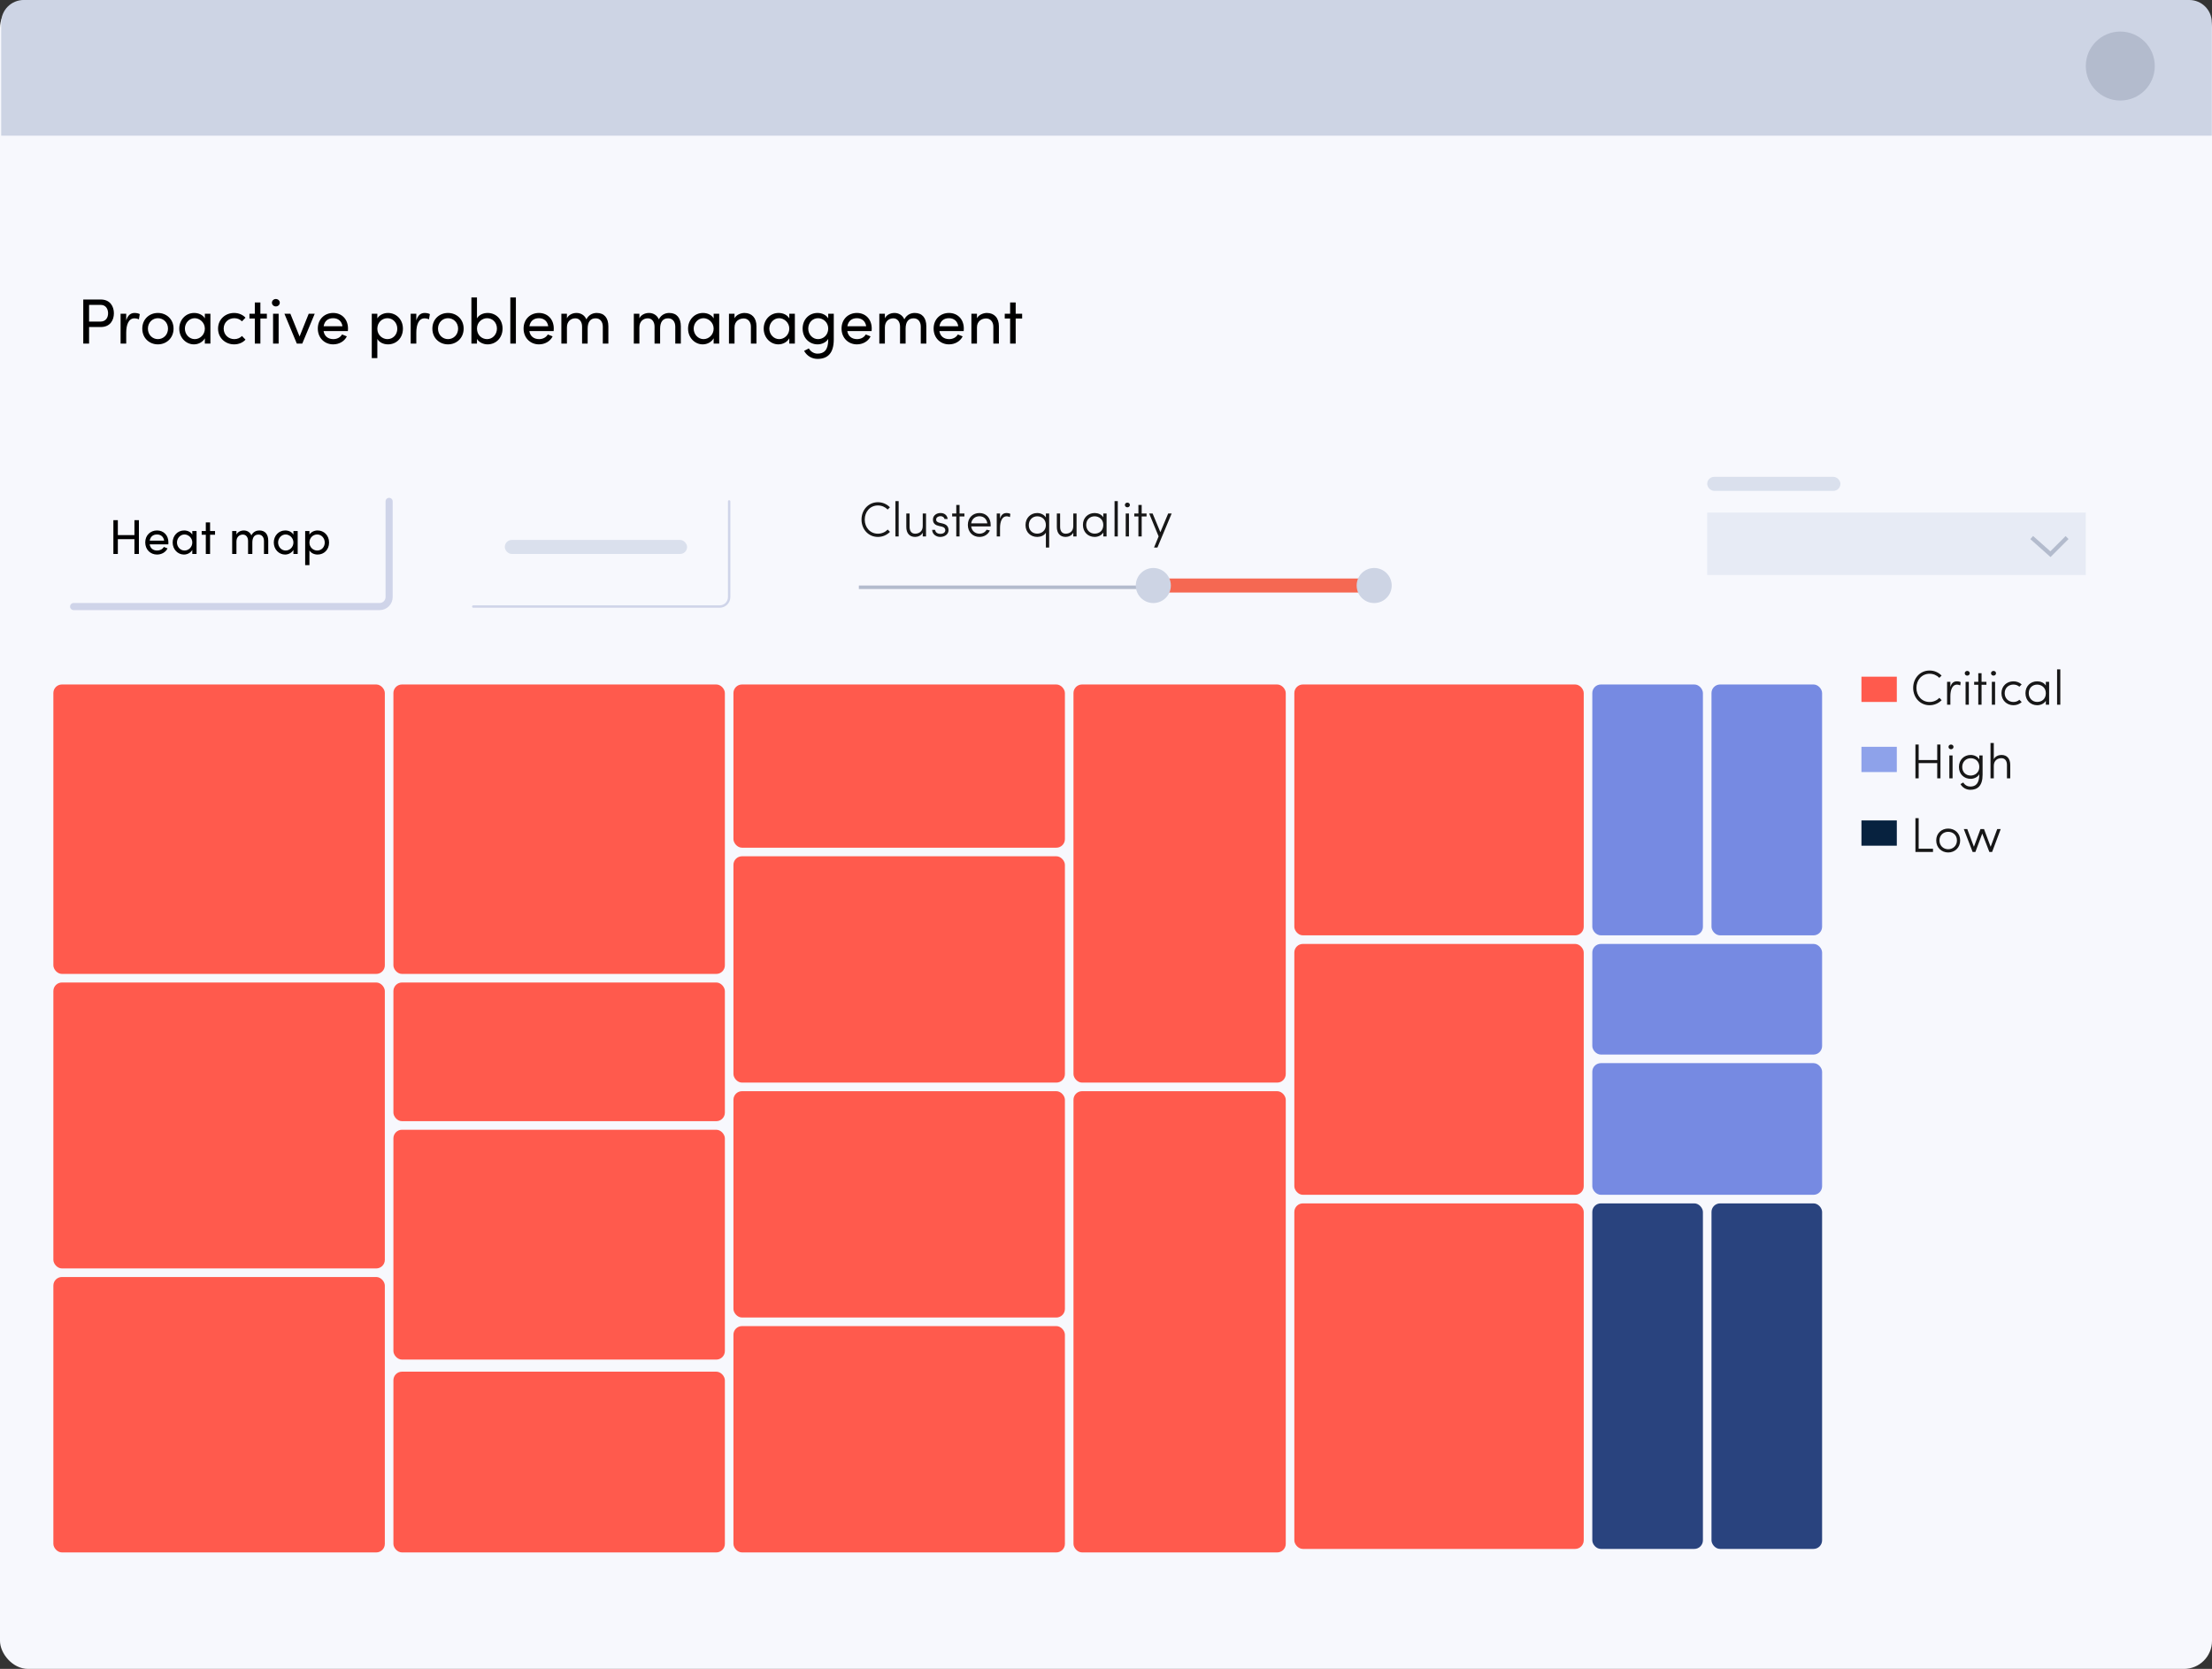
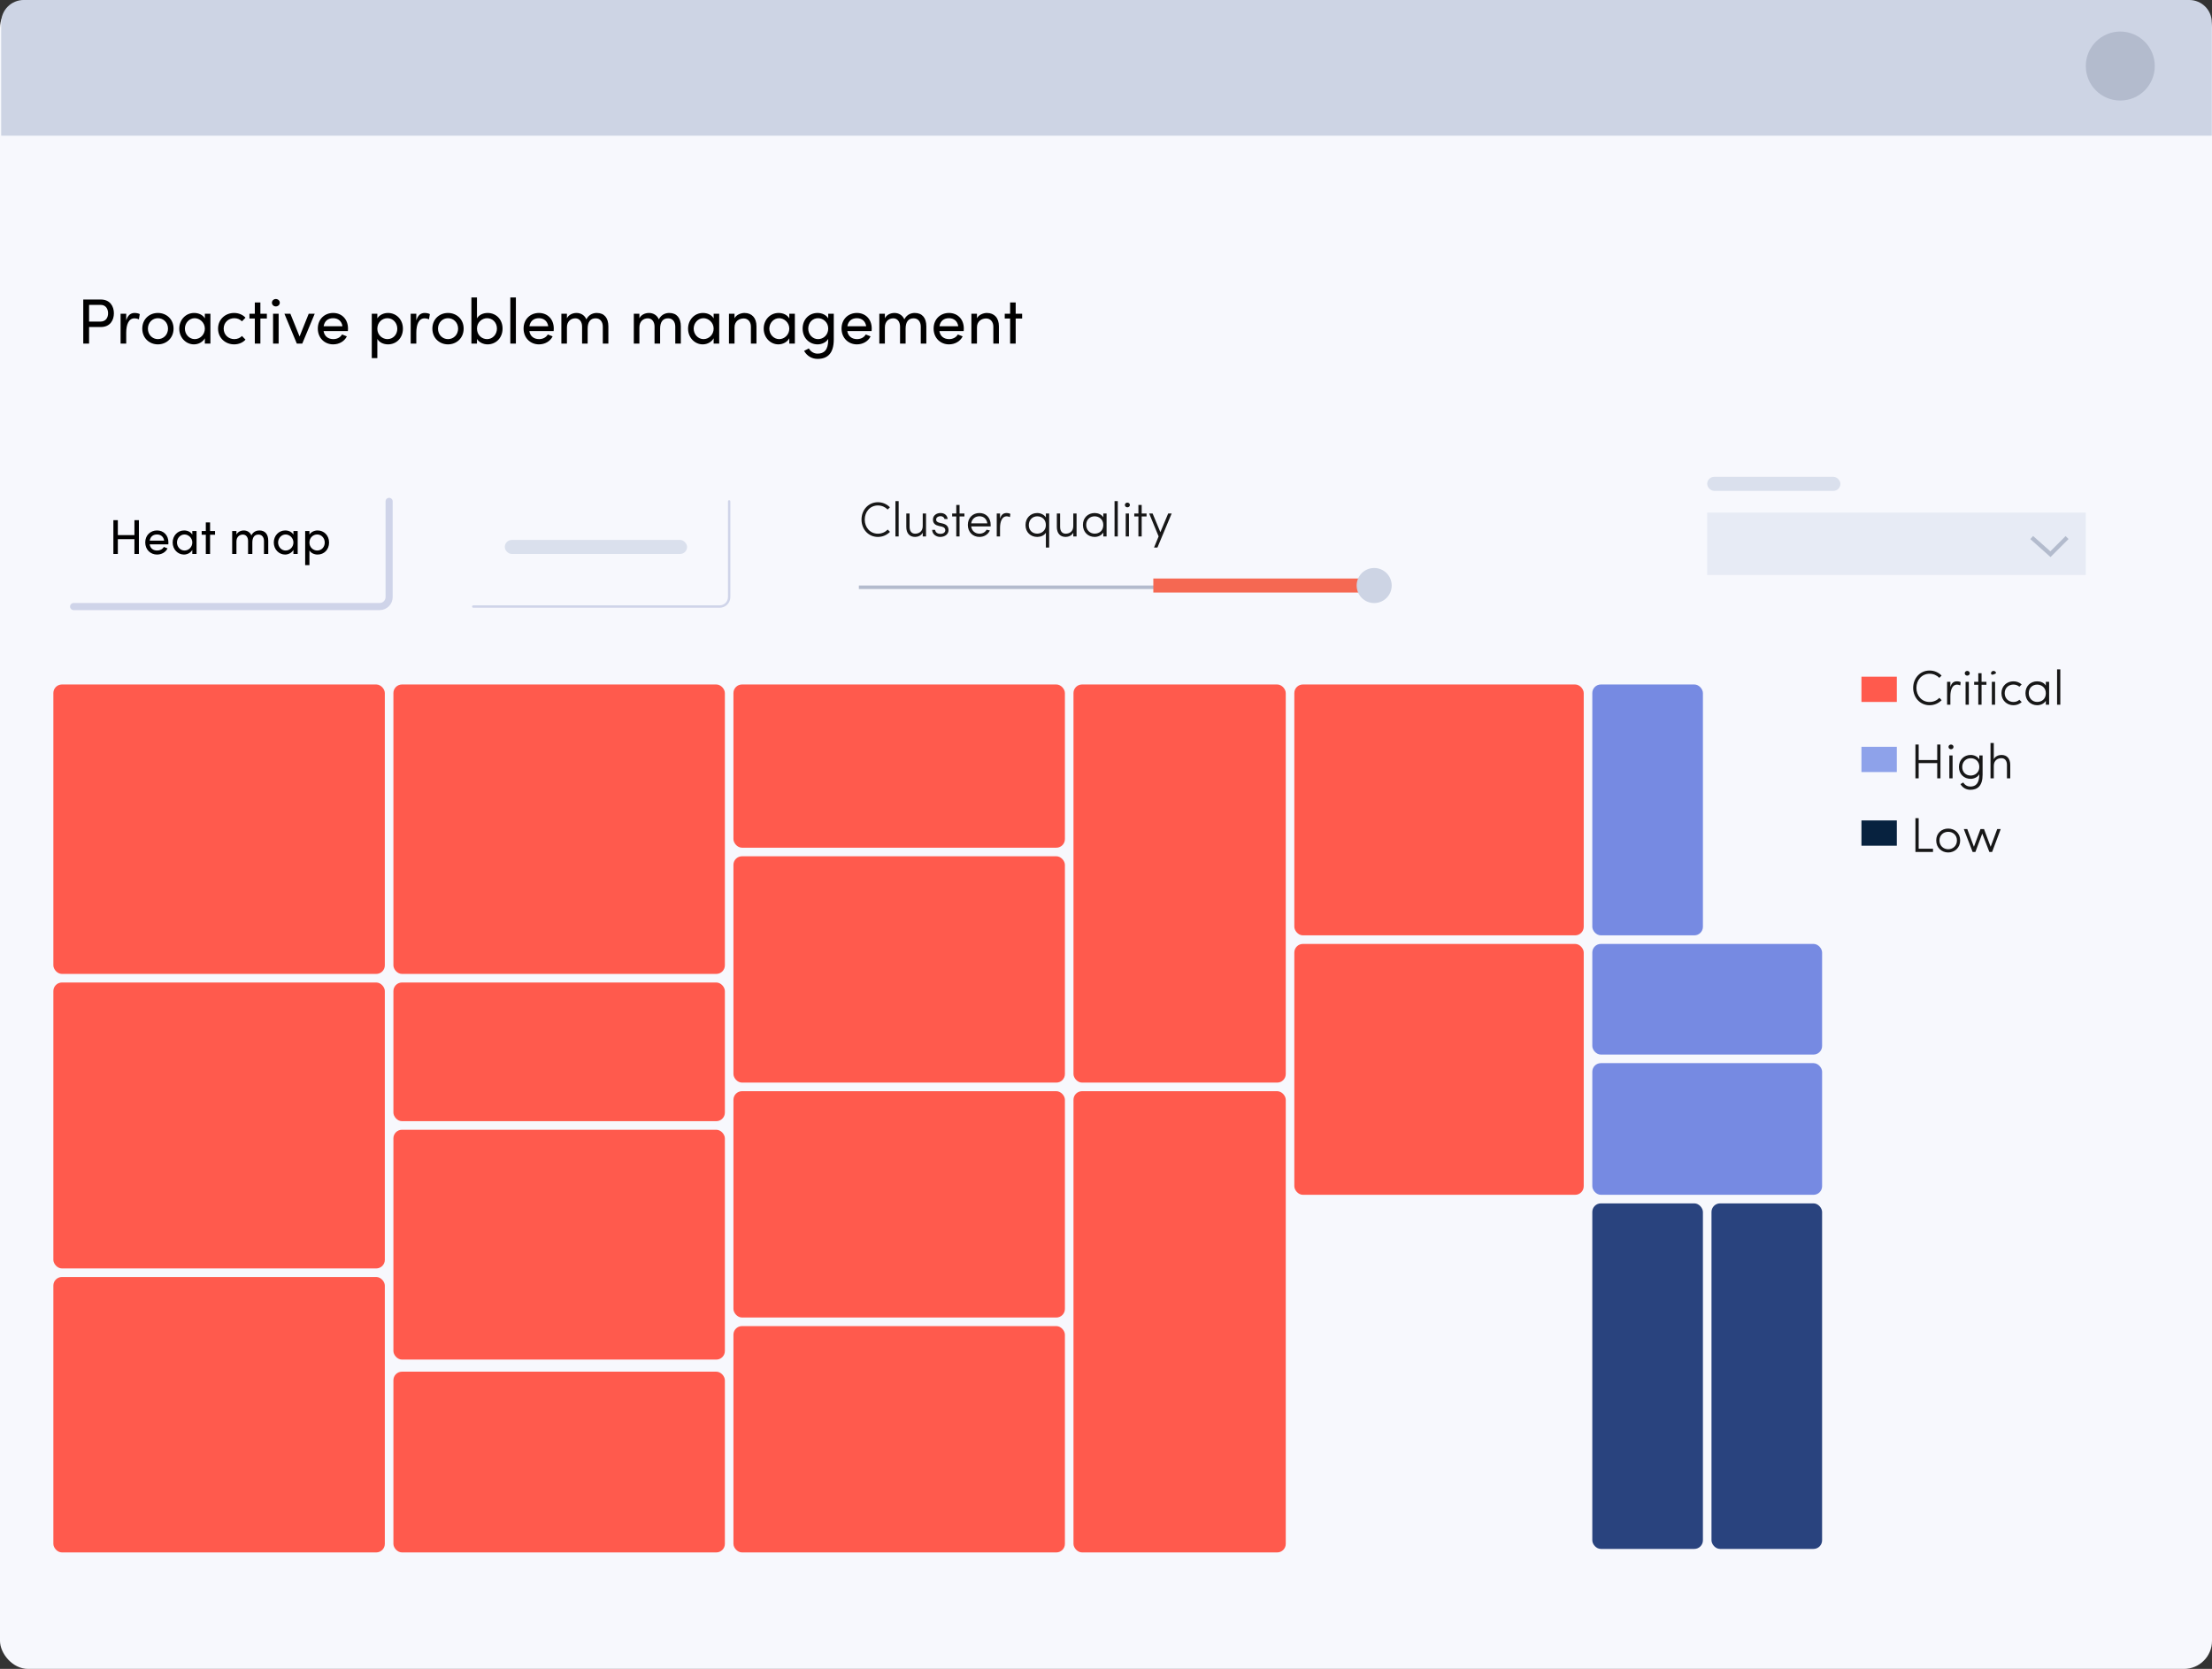
<svg xmlns="http://www.w3.org/2000/svg" width="631" height="476" viewBox="0 0 631 476" fill="none">
  <rect x="0" y="0" width="631" height="476" fill="#333333" stroke="none" />
  <rect width="631" height="476" rx="8" fill="#F7F8FD" />
  <path d="M0.339 6.418C0.339 2.874 3.213 0 6.758 0H624.526C628.071 0 630.945 2.874 630.945 6.418V38.697H0.339V6.418Z" fill="#CDD4E4" />
  <circle cx="604.839" cy="18.839" r="9.839" fill="#B3BBCD" />
  <path d="M23.752 85.428H28.752C31.416 85.428 32.492 87.398 32.492 89.351C32.492 91.34 31.416 93.274 28.752 93.274H25.412V98H23.752V85.428ZM25.412 91.723H28.642C30.211 91.723 30.832 90.555 30.832 89.351C30.832 88.183 30.23 86.96 28.733 86.96H25.412V91.723ZM38.395 89.26C38.998 89.26 39.618 89.424 39.873 89.588L39.618 91.084C39.162 90.865 38.706 90.792 38.377 90.792C36.68 90.792 36.005 92.635 36.005 94.88V98H34.399V89.478H36.005V91.413C36.443 89.916 37.264 89.26 38.395 89.26ZM45.039 98.219C42.612 98.219 40.587 96.431 40.587 93.73C40.587 91.029 42.612 89.26 45.039 89.26C47.466 89.26 49.51 91.029 49.51 93.73C49.51 96.431 47.466 98.219 45.039 98.219ZM45.039 96.723C46.608 96.723 47.922 95.5 47.922 93.73C47.922 91.978 46.608 90.756 45.039 90.756C43.488 90.756 42.193 91.978 42.193 93.73C42.193 95.5 43.488 96.723 45.039 96.723ZM58.435 90.811V89.478H60.023V98H58.435V96.486C57.869 97.507 56.683 98.219 55.315 98.219C53.089 98.219 51.136 96.34 51.136 93.73C51.136 91.212 52.979 89.26 55.388 89.26C56.665 89.26 57.869 89.807 58.435 90.811ZM55.552 96.723C57.066 96.723 58.435 95.464 58.435 93.73C58.435 91.978 56.957 90.756 55.534 90.756C53.983 90.756 52.742 92.124 52.742 93.73C52.742 95.354 53.983 96.723 55.552 96.723ZM66.782 98.219C64.337 98.219 62.202 96.431 62.202 93.73C62.202 91.029 64.337 89.26 66.782 89.26C68.114 89.26 69.282 89.789 70.03 90.61L69.026 91.65C68.497 91.103 67.731 90.756 66.837 90.756C65.158 90.756 63.807 91.978 63.807 93.73C63.807 95.482 65.158 96.723 66.837 96.723C67.731 96.723 68.497 96.376 69.026 95.829L70.03 96.869C69.282 97.708 68.114 98.219 66.782 98.219ZM74.279 89.478H76.122V90.847H74.279V98H72.691V90.847H71.159V89.478H72.691V86.267H74.279V89.478ZM78.682 87.398C78.079 87.398 77.569 86.942 77.569 86.34C77.569 85.738 78.079 85.282 78.682 85.282C79.302 85.282 79.813 85.738 79.813 86.34C79.813 86.942 79.302 87.398 78.682 87.398ZM79.485 98H77.897V89.478H79.485V98ZM85.457 95.975L88.066 89.478H89.781L86.223 98H84.672L81.132 89.478H82.829L85.457 95.975ZM99.273 93.712C99.273 93.949 99.255 94.186 99.237 94.424H92.303C92.54 95.938 93.635 96.723 95.095 96.723C96.135 96.723 97.084 96.248 97.576 95.391L98.945 95.938C98.215 97.416 96.682 98.219 95.04 98.219C92.613 98.219 90.66 96.412 90.66 93.712C90.66 91.011 92.613 89.26 95.04 89.26C97.467 89.26 99.273 91.011 99.273 93.712ZM92.321 93.055H97.686C97.485 91.595 96.445 90.756 95.04 90.756C93.598 90.756 92.576 91.522 92.321 93.055ZM110.669 89.26C113.004 89.26 114.939 91.066 114.939 93.748C114.939 96.449 113.023 98.219 110.687 98.219C109.41 98.219 108.205 97.671 107.64 96.668V102.142H106.052V89.478H107.64V90.811C108.205 89.844 109.446 89.26 110.669 89.26ZM110.523 96.723C112.092 96.723 113.333 95.482 113.333 93.767C113.333 92.07 112.092 90.756 110.523 90.756C109.008 90.756 107.64 91.942 107.64 93.767C107.64 95.61 109.136 96.723 110.523 96.723ZM121.15 89.26C121.752 89.26 122.372 89.424 122.628 89.588L122.372 91.084C121.916 90.865 121.46 90.792 121.132 90.792C119.435 90.792 118.759 92.635 118.759 94.88V98H117.154V89.478H118.759V91.413C119.197 89.916 120.019 89.26 121.15 89.26ZM127.794 98.219C125.367 98.219 123.341 96.431 123.341 93.73C123.341 91.029 125.367 89.26 127.794 89.26C130.221 89.26 132.264 91.029 132.264 93.73C132.264 96.431 130.221 98.219 127.794 98.219ZM127.794 96.723C129.363 96.723 130.677 95.5 130.677 93.73C130.677 91.978 129.363 90.756 127.794 90.756C126.243 90.756 124.947 91.978 124.947 93.73C124.947 95.5 126.243 96.723 127.794 96.723ZM139.109 89.26C141.445 89.26 143.361 91.029 143.361 93.73C143.361 96.412 141.427 98.219 139.091 98.219C137.868 98.219 136.628 97.635 136.062 96.668V98H134.474V84.844H136.062V90.811C136.628 89.807 137.832 89.26 139.109 89.26ZM138.945 96.723C140.514 96.723 141.755 95.409 141.755 93.712C141.755 91.997 140.514 90.756 138.945 90.756C137.558 90.756 136.062 91.869 136.062 93.712C136.062 95.537 137.43 96.723 138.945 96.723ZM147.164 98H145.576V84.844H147.164V98ZM157.971 93.712C157.971 93.949 157.953 94.186 157.935 94.424H151.001C151.238 95.938 152.333 96.723 153.792 96.723C154.833 96.723 155.781 96.248 156.274 95.391L157.643 95.938C156.913 97.416 155.38 98.219 153.738 98.219C151.311 98.219 149.358 96.412 149.358 93.712C149.358 91.011 151.311 89.26 153.738 89.26C156.165 89.26 157.971 91.011 157.971 93.712ZM151.019 93.055H156.384C156.183 91.595 155.143 90.756 153.738 90.756C152.296 90.756 151.274 91.522 151.019 93.055ZM170.244 89.26C172.379 89.26 173.546 90.683 173.546 93.073V98H171.959V93.165C171.959 91.741 171.174 90.792 169.933 90.792C168.419 90.774 167.634 91.832 167.634 93.73V98H166.047V93.165C166.047 91.723 165.262 90.792 164.131 90.792C162.927 90.792 161.722 91.577 161.722 93.383V98H160.135V89.478H161.722V90.792C162.142 89.862 163.255 89.26 164.459 89.26C165.7 89.26 166.777 89.916 167.269 91.084C168.054 89.552 169.386 89.26 170.244 89.26ZM190.914 89.26C193.049 89.26 194.217 90.683 194.217 93.073V98H192.63V93.165C192.63 91.741 191.845 90.792 190.604 90.792C189.09 90.774 188.305 91.832 188.305 93.73V98H186.718V93.165C186.718 91.723 185.933 90.792 184.802 90.792C183.597 90.792 182.393 91.577 182.393 93.383V98H180.805V89.478H182.393V90.792C182.813 89.862 183.926 89.26 185.13 89.26C186.371 89.26 187.447 89.916 187.94 91.084C188.725 89.552 190.057 89.26 190.914 89.26ZM203.576 90.811V89.478H205.163V98H203.576V96.486C203.01 97.507 201.824 98.219 200.456 98.219C198.229 98.219 196.277 96.34 196.277 93.73C196.277 91.212 198.12 89.26 200.529 89.26C201.806 89.26 203.01 89.807 203.576 90.811ZM200.693 96.723C202.207 96.723 203.576 95.464 203.576 93.73C203.576 91.978 202.098 90.756 200.675 90.756C199.124 90.756 197.883 92.124 197.883 93.73C197.883 95.354 199.124 96.723 200.693 96.723ZM212.361 89.26C214.477 89.26 215.809 90.683 215.791 93.073V98H214.204V93.165C214.204 91.741 213.328 90.829 212.142 90.829C210.956 90.829 209.532 91.54 209.532 93.383V98H207.945V89.478H209.532V90.774C210.043 89.734 211.43 89.26 212.361 89.26ZM225.156 90.811V89.478H226.743V98H225.156V96.486C224.59 97.507 223.404 98.219 222.035 98.219C219.809 98.219 217.857 96.34 217.857 93.73C217.857 91.212 219.7 89.26 222.108 89.26C223.386 89.26 224.59 89.807 225.156 90.811ZM222.272 96.723C223.787 96.723 225.156 95.464 225.156 93.73C225.156 91.978 223.677 90.756 222.254 90.756C220.703 90.756 219.462 92.124 219.462 93.73C219.462 95.354 220.703 96.723 222.272 96.723ZM236.258 90.811V89.478H237.845V96.814C237.845 100.847 236.02 102.361 233.21 102.361C231.659 102.361 230.218 101.576 229.378 100.08L230.729 99.368C231.258 100.336 232.261 100.865 233.21 100.865C235.09 100.865 236.258 99.806 236.258 96.923V96.668C235.692 97.635 234.451 98.219 233.229 98.219C230.893 98.219 228.959 96.412 228.959 93.73C228.959 91.029 230.875 89.26 233.21 89.26C234.488 89.26 235.692 89.825 236.258 90.811ZM233.356 96.723C234.889 96.723 236.258 95.537 236.258 93.712C236.258 91.869 234.761 90.756 233.356 90.756C231.805 90.756 230.564 91.997 230.564 93.712C230.564 95.409 231.805 96.723 233.356 96.723ZM248.673 93.712C248.673 93.949 248.655 94.186 248.637 94.424H241.703C241.94 95.938 243.035 96.723 244.494 96.723C245.535 96.723 246.483 96.248 246.976 95.391L248.345 95.938C247.615 97.416 246.082 98.219 244.44 98.219C242.013 98.219 240.06 96.412 240.06 93.712C240.06 91.011 242.013 89.26 244.44 89.26C246.867 89.26 248.673 91.011 248.673 93.712ZM241.721 93.055H247.086C246.885 91.595 245.845 90.756 244.44 90.756C242.998 90.756 241.976 91.522 241.721 93.055ZM260.946 89.26C263.081 89.26 264.248 90.683 264.248 93.073V98H262.661V93.165C262.661 91.741 261.876 90.792 260.635 90.792C259.121 90.774 258.336 91.832 258.336 93.73V98H256.749V93.165C256.749 91.723 255.964 90.792 254.833 90.792C253.628 90.792 252.424 91.577 252.424 93.383V98H250.837V89.478H252.424V90.792C252.844 89.862 253.957 89.26 255.161 89.26C256.402 89.26 257.479 89.916 257.971 91.084C258.756 89.552 260.088 89.26 260.946 89.26ZM274.939 93.712C274.939 93.949 274.921 94.186 274.903 94.424H267.969C268.206 95.938 269.301 96.723 270.761 96.723C271.801 96.723 272.75 96.248 273.242 95.391L274.611 95.938C273.881 97.416 272.348 98.219 270.706 98.219C268.279 98.219 266.326 96.412 266.326 93.712C266.326 91.011 268.279 89.26 270.706 89.26C273.133 89.26 274.939 91.011 274.939 93.712ZM267.987 93.055H273.352C273.151 91.595 272.111 90.756 270.706 90.756C269.264 90.756 268.242 91.522 267.987 93.055ZM281.519 89.26C283.635 89.26 284.967 90.683 284.949 93.073V98H283.362V93.165C283.362 91.741 282.486 90.829 281.3 90.829C280.114 90.829 278.69 91.54 278.69 93.383V98H277.103V89.478H278.69V90.774C279.201 89.734 280.588 89.26 281.519 89.26ZM289.736 89.478H291.579V90.847H289.736V98H288.149V90.847H286.616V89.478H288.149V86.267H289.736V89.478Z" fill="black" />
  <rect x="15.223" y="195.224" width="94.553" height="82.553" rx="2.447" fill="#FF5A4D" />
  <rect x="112.224" y="195.224" width="94.553" height="82.553" rx="2.447" fill="#FF5A4D" />
  <rect x="112.224" y="280.224" width="94.553" height="39.553" rx="2.447" fill="#FF5A4D" />
  <rect x="112.224" y="322.224" width="94.553" height="65.553" rx="2.447" fill="#FF5A4D" />
  <rect x="209.224" y="378.224" width="94.553" height="64.553" rx="2.447" fill="#FF5A4D" />
  <rect x="209.224" y="311.224" width="94.553" height="64.553" rx="2.447" fill="#FF5A4D" />
  <rect x="209.224" y="244.224" width="94.553" height="64.553" rx="2.447" fill="#FF5A4D" />
  <rect x="209.224" y="195.224" width="94.553" height="46.553" rx="2.447" fill="#FF5A4D" />
  <rect x="112.224" y="391.224" width="94.553" height="51.553" rx="2.447" fill="#FF5A4D" />
  <rect x="15.223" y="280.224" width="94.553" height="81.553" rx="2.447" fill="#FF5A4D" />
  <rect x="15.223" y="364.224" width="94.553" height="78.553" rx="2.447" fill="#FF5A4D" />
  <rect x="306.224" y="195.224" width="60.553" height="113.553" rx="2.447" fill="#FF5A4D" />
  <rect x="306.224" y="311.224" width="60.553" height="131.553" rx="2.447" fill="#FF5A4D" />
  <rect x="369.224" y="195.224" width="82.553" height="71.553" rx="2.447" fill="#FF5A4D" />
  <rect x="369.224" y="269.224" width="82.553" height="71.553" rx="2.447" fill="#FF5A4D" />
-   <rect x="369.224" y="343.224" width="82.553" height="98.553" rx="2.447" fill="#FF5A4D" />
  <rect x="454.224" y="195.224" width="31.553" height="71.553" rx="2.447" fill="#768AE2" />
  <rect x="454.224" y="343.224" width="31.553" height="98.553" rx="2.447" fill="#29437E" />
  <rect x="454.224" y="269.224" width="65.553" height="31.553" rx="2.447" fill="#768AE2" />
  <rect x="454.224" y="303.224" width="65.553" height="37.553" rx="2.447" fill="#768AE2" />
-   <rect x="488.224" y="195.224" width="31.553" height="71.553" rx="2.447" fill="#768AE2" />
  <rect x="488.224" y="343.224" width="31.553" height="98.553" rx="2.447" fill="#29437E" />
  <line x1="245" y1="167.5" x2="393" y2="167.5" stroke="#B3BBCD" />
  <line x1="329" y1="167" x2="393" y2="167" stroke="#F56852" stroke-width="4" />
-   <circle cx="329" cy="167" r="5" fill="#CDD4E4" />
  <circle cx="392" cy="167" r="5" fill="#CDD4E4" />
  <path d="M253.232 151.04L253.876 151.698C252.994 152.594 251.79 153.14 250.432 153.14C247.702 153.14 245.756 150.942 245.756 148.198C245.756 145.468 247.702 143.242 250.432 143.242C251.79 143.242 252.98 143.788 253.862 144.684L253.218 145.328C252.504 144.614 251.552 144.166 250.432 144.166C248.206 144.166 246.68 145.958 246.68 148.198C246.68 150.424 248.206 152.216 250.432 152.216C251.552 152.216 252.518 151.768 253.232 151.04ZM256.355 142.92V153H255.431V142.92H256.355ZM263.222 150.032V146.462H264.16V153H263.222V151.922C262.816 152.776 261.808 153.14 261.052 153.14C259.442 153.14 258.518 152.062 258.532 150.27V146.462H259.47V150.27C259.47 151.488 260.044 152.216 261.052 152.216C262.088 152.216 263.222 151.628 263.222 150.032ZM265.905 151.124H266.731C266.843 151.628 267.165 152.258 268.271 152.258C269.111 152.258 269.657 151.838 269.657 151.222C269.657 150.788 269.405 150.382 268.719 150.214L267.809 150.004C267.011 149.822 265.975 149.402 266.157 147.876C266.311 146.938 267.221 146.322 268.285 146.322C269.307 146.322 270.161 146.826 270.343 148.016H269.433C269.321 147.512 268.845 147.218 268.285 147.218C267.655 147.218 267.137 147.554 267.067 148.016C266.913 148.758 267.585 148.996 268.033 149.108L268.929 149.318C270.161 149.612 270.581 150.326 270.581 151.222C270.581 152.356 269.545 153.14 268.187 153.14C267.095 153.14 265.947 152.412 265.905 151.124ZM273.729 153H272.791V147.302H271.615V146.462H272.791V144.012H273.729V146.462H275.115V147.302H273.729V153ZM279.396 153.14C277.534 153.14 276.092 151.782 276.092 149.71C276.092 147.638 277.534 146.322 279.396 146.322C281.258 146.322 282.602 147.638 282.602 149.71C282.602 149.864 282.602 150.018 282.588 150.144H277.044C277.198 151.418 278.192 152.216 279.396 152.216C280.292 152.216 281.034 151.796 281.44 151.082C281.72 151.152 282.084 151.222 282.378 151.292C281.832 152.468 280.726 153.14 279.396 153.14ZM277.044 149.276H281.65C281.468 148.03 280.614 147.246 279.396 147.246C278.164 147.246 277.226 148.03 277.044 149.276ZM288.211 146.574L288.099 147.484C287.777 147.33 287.385 147.26 287.147 147.26C285.817 147.26 285.271 148.828 285.271 150.564V153H284.333V146.462H285.271V147.946C285.593 146.826 286.195 146.322 287.147 146.322C287.595 146.322 288.085 146.462 288.211 146.574ZM299.288 146.462V156.164H298.35V151.936C297.86 152.762 296.838 153.14 295.886 153.14C294.024 153.14 292.54 151.838 292.54 149.766C292.54 147.694 294.024 146.322 295.886 146.322C296.838 146.322 297.86 146.77 298.35 147.596V146.462H299.288ZM293.478 149.766C293.478 151.278 294.528 152.202 295.886 152.202C297.062 152.202 298.35 151.376 298.35 149.766C298.35 148.156 297.23 147.26 295.886 147.26C294.528 147.26 293.478 148.31 293.478 149.766ZM306.166 150.032V146.462H307.104V153H306.166V151.922C305.76 152.776 304.752 153.14 303.996 153.14C302.386 153.14 301.462 152.062 301.476 150.27V146.462H302.414V150.27C302.414 151.488 302.988 152.216 303.996 152.216C305.032 152.216 306.166 151.628 306.166 150.032ZM315.666 146.462V153H314.728V151.88C314.238 152.706 313.216 153.14 312.264 153.14C310.402 153.14 308.918 151.782 308.918 149.71C308.918 147.638 310.402 146.322 312.264 146.322C313.216 146.322 314.238 146.714 314.728 147.54V146.462H315.666ZM309.856 149.71C309.856 151.166 310.906 152.202 312.264 152.202C313.608 152.202 314.728 151.334 314.728 149.71C314.728 148.086 313.44 147.26 312.264 147.26C310.906 147.26 309.856 148.212 309.856 149.71ZM318.863 142.92V153H317.939V142.92H318.863ZM322.048 146.462V153H321.124V146.462H322.048ZM320.886 144.026C320.886 143.634 321.208 143.354 321.6 143.354C321.992 143.354 322.314 143.634 322.314 144.026C322.314 144.418 321.992 144.698 321.6 144.698C321.208 144.698 320.886 144.418 320.886 144.026ZM325.682 153H324.744V147.302H323.568V146.462H324.744V144.012H325.682V146.462H327.068V147.302H325.682V153ZM330.17 156.164H329.204L330.506 152.986L327.818 146.462H328.798L331.01 151.782L333.236 146.462H334.23L330.17 156.164Z" fill="#171717" />
  <path d="M553.54 212.354V222H552.616V217.646H547.324V222H546.4V212.354H547.324V216.778H552.616V212.354H553.54ZM556.997 215.462V222H556.073V215.462H556.997ZM555.835 213.026C555.835 212.634 556.157 212.354 556.549 212.354C556.941 212.354 557.263 212.634 557.263 213.026C557.263 213.418 556.941 213.698 556.549 213.698C556.157 213.698 555.835 213.418 555.835 213.026ZM559.749 218.752C559.749 220.25 560.799 221.202 562.157 221.202C563.333 221.202 564.621 220.376 564.621 218.752C564.621 217.128 563.501 216.26 562.157 216.26C560.799 216.26 559.749 217.296 559.749 218.752ZM559.245 223.638L560.043 223.176C560.533 223.974 561.275 224.338 562.059 224.338C563.585 224.338 564.621 223.484 564.621 220.81C564.187 221.65 563.109 222.14 562.157 222.14C560.295 222.14 558.811 220.824 558.811 218.752C558.811 216.68 560.295 215.322 562.157 215.322C563.109 215.322 564.131 215.756 564.621 216.582V215.462H565.559V220.964C565.559 224.156 564.117 225.262 562.059 225.262C560.981 225.262 559.903 224.758 559.245 223.638ZM568.756 218.43V222H567.818V211.92H568.756V216.54C569.162 215.686 570.17 215.322 570.926 215.322C572.536 215.322 573.46 216.4 573.446 218.192V222H572.508V218.192C572.508 216.974 571.934 216.246 570.926 216.246C569.89 216.246 568.756 216.834 568.756 218.43Z" fill="#171717" />
  <path d="M546.4 233.354H547.324V242.076H551.412V243H546.4V233.354ZM555.747 243.14C553.885 243.14 552.331 241.782 552.331 239.71C552.331 237.638 553.885 236.322 555.747 236.322C557.609 236.322 559.163 237.638 559.163 239.71C559.163 241.782 557.609 243.14 555.747 243.14ZM555.747 242.216C557.105 242.216 558.239 241.222 558.239 239.71C558.239 238.198 557.105 237.246 555.747 237.246C554.389 237.246 553.255 238.198 553.255 239.71C553.255 241.222 554.389 242.216 555.747 242.216ZM568.276 243H567.492L565.462 237.75L563.502 243H562.718L560.198 236.462H561.192L563.082 241.516L564.958 236.462H565.966L567.856 241.516L569.732 236.462H570.726L568.276 243Z" fill="#171717" />
-   <path d="M553.232 199.04L553.876 199.698C552.994 200.594 551.79 201.14 550.432 201.14C547.702 201.14 545.756 198.942 545.756 196.198C545.756 193.468 547.702 191.242 550.432 191.242C551.79 191.242 552.98 191.788 553.862 192.684L553.218 193.328C552.504 192.614 551.552 192.166 550.432 192.166C548.206 192.166 546.68 193.958 546.68 196.198C546.68 198.424 548.206 200.216 550.432 200.216C551.552 200.216 552.518 199.768 553.232 199.04ZM559.309 194.574L559.197 195.484C558.875 195.33 558.483 195.26 558.245 195.26C556.915 195.26 556.369 196.828 556.369 198.564V201H555.431V194.462H556.369V195.946C556.691 194.826 557.293 194.322 558.245 194.322C558.693 194.322 559.183 194.462 559.309 194.574ZM561.632 194.462V201H560.708V194.462H561.632ZM560.47 192.026C560.47 191.634 560.792 191.354 561.184 191.354C561.576 191.354 561.898 191.634 561.898 192.026C561.898 192.418 561.576 192.698 561.184 192.698C560.792 192.698 560.47 192.418 560.47 192.026ZM565.266 201H564.328V195.302H563.152V194.462H564.328V192.012H565.266V194.462H566.652V195.302H565.266V201ZM569.124 194.462V201H568.2V194.462H569.124ZM567.962 192.026C567.962 191.634 568.284 191.354 568.676 191.354C569.068 191.354 569.39 191.634 569.39 192.026C569.39 192.418 569.068 192.698 568.676 192.698C568.284 192.698 567.962 192.418 567.962 192.026ZM576.048 199.586L576.72 200.244C576.104 200.818 575.264 201.14 574.354 201.14C572.492 201.14 570.938 199.782 570.938 197.71C570.938 195.638 572.492 194.322 574.354 194.322C575.264 194.322 576.09 194.644 576.706 195.204L576.048 195.862C575.6 195.47 575.012 195.246 574.354 195.246C572.996 195.246 571.862 196.198 571.862 197.71C571.862 199.222 572.996 200.216 574.354 200.216C575.012 200.216 575.586 200.006 576.048 199.586ZM584.536 194.462V201H583.598V199.88C583.108 200.706 582.086 201.14 581.134 201.14C579.272 201.14 577.788 199.782 577.788 197.71C577.788 195.638 579.272 194.322 581.134 194.322C582.086 194.322 583.108 194.714 583.598 195.54V194.462H584.536ZM578.726 197.71C578.726 199.166 579.776 200.202 581.134 200.202C582.478 200.202 583.598 199.334 583.598 197.71C583.598 196.086 582.31 195.26 581.134 195.26C579.776 195.26 578.726 196.212 578.726 197.71ZM587.732 190.92V201H586.808V190.92H587.732Z" fill="#171717" />
+   <path d="M553.232 199.04L553.876 199.698C552.994 200.594 551.79 201.14 550.432 201.14C547.702 201.14 545.756 198.942 545.756 196.198C545.756 193.468 547.702 191.242 550.432 191.242C551.79 191.242 552.98 191.788 553.862 192.684L553.218 193.328C552.504 192.614 551.552 192.166 550.432 192.166C548.206 192.166 546.68 193.958 546.68 196.198C546.68 198.424 548.206 200.216 550.432 200.216C551.552 200.216 552.518 199.768 553.232 199.04ZM559.309 194.574L559.197 195.484C558.875 195.33 558.483 195.26 558.245 195.26C556.915 195.26 556.369 196.828 556.369 198.564V201H555.431V194.462H556.369V195.946C556.691 194.826 557.293 194.322 558.245 194.322C558.693 194.322 559.183 194.462 559.309 194.574ZM561.632 194.462V201H560.708V194.462H561.632ZM560.47 192.026C560.47 191.634 560.792 191.354 561.184 191.354C561.576 191.354 561.898 191.634 561.898 192.026C561.898 192.418 561.576 192.698 561.184 192.698C560.792 192.698 560.47 192.418 560.47 192.026ZM565.266 201H564.328V195.302H563.152V194.462H564.328V192.012H565.266V194.462H566.652V195.302H565.266V201ZM569.124 194.462V201H568.2V194.462H569.124ZM567.962 192.026C567.962 191.634 568.284 191.354 568.676 191.354C569.068 191.354 569.39 191.634 569.39 192.026C568.284 192.698 567.962 192.418 567.962 192.026ZM576.048 199.586L576.72 200.244C576.104 200.818 575.264 201.14 574.354 201.14C572.492 201.14 570.938 199.782 570.938 197.71C570.938 195.638 572.492 194.322 574.354 194.322C575.264 194.322 576.09 194.644 576.706 195.204L576.048 195.862C575.6 195.47 575.012 195.246 574.354 195.246C572.996 195.246 571.862 196.198 571.862 197.71C571.862 199.222 572.996 200.216 574.354 200.216C575.012 200.216 575.586 200.006 576.048 199.586ZM584.536 194.462V201H583.598V199.88C583.108 200.706 582.086 201.14 581.134 201.14C579.272 201.14 577.788 199.782 577.788 197.71C577.788 195.638 579.272 194.322 581.134 194.322C582.086 194.322 583.108 194.714 583.598 195.54V194.462H584.536ZM578.726 197.71C578.726 199.166 579.776 200.202 581.134 200.202C582.478 200.202 583.598 199.334 583.598 197.71C583.598 196.086 582.31 195.26 581.134 195.26C579.776 195.26 578.726 196.212 578.726 197.71ZM587.732 190.92V201H586.808V190.92H587.732Z" fill="#171717" />
  <rect x="531" y="193" width="10.088" height="7.206" fill="#FF5A4D" />
  <rect x="531" y="213" width="10.088" height="7.206" fill="#758CE5" fill-opacity="0.8" />
  <rect x="531" y="234" width="10.088" height="7.206" fill="#07223F" />
  <path d="M21 173H108.294C109.788 173 111 171.788 111 170.294V143" stroke="#CFD4E9" stroke-width="2.03" stroke-linecap="round" />
  <path d="M135 173H205.294C206.788 173 208 171.788 208 170.294V143" stroke="#CFD4E9" stroke-width="0.677" stroke-linecap="round" />
  <rect x="144" y="154" width="52" height="4" rx="2" fill="#DAE0ED" />
  <path d="M38.35 152.624V148.354H39.624V158H38.35V153.786H33.618V158H32.344V148.354H33.618V152.624H38.35ZM48.041 154.71C48.041 154.892 48.027 155.074 48.013 155.256H42.693C42.875 156.418 43.715 157.02 44.835 157.02C45.633 157.02 46.361 156.656 46.739 155.998L47.789 156.418C47.229 157.552 46.053 158.168 44.793 158.168C42.931 158.168 41.433 156.782 41.433 154.71C41.433 152.638 42.931 151.294 44.793 151.294C46.655 151.294 48.041 152.638 48.041 154.71ZM42.707 154.206H46.823C46.669 153.086 45.871 152.442 44.793 152.442C43.687 152.442 42.903 153.03 42.707 154.206ZM54.853 152.484V151.462H56.071V158H54.853V156.838C54.419 157.622 53.509 158.168 52.459 158.168C50.751 158.168 49.253 156.726 49.253 154.724C49.253 152.792 50.667 151.294 52.515 151.294C53.495 151.294 54.419 151.714 54.853 152.484ZM52.641 157.02C53.803 157.02 54.853 156.054 54.853 154.724C54.853 153.38 53.719 152.442 52.627 152.442C51.437 152.442 50.485 153.492 50.485 154.724C50.485 155.97 51.437 157.02 52.641 157.02ZM59.927 151.462H61.341V152.512H59.927V158H58.709V152.512H57.533V151.462H58.709V148.998H59.927V151.462ZM73.986 151.294C75.624 151.294 76.52 152.386 76.52 154.22V158H75.302V154.29C75.302 153.198 74.7 152.47 73.748 152.47C72.586 152.456 71.984 153.268 71.984 154.724V158H70.766V154.29C70.766 153.184 70.164 152.47 69.296 152.47C68.372 152.47 67.448 153.072 67.448 154.458V158H66.23V151.462H67.448V152.47C67.77 151.756 68.624 151.294 69.548 151.294C70.5 151.294 71.326 151.798 71.704 152.694C72.306 151.518 73.328 151.294 73.986 151.294ZM83.7 152.484V151.462H84.918V158H83.7V156.838C83.266 157.622 82.356 158.168 81.306 158.168C79.598 158.168 78.1 156.726 78.1 154.724C78.1 152.792 79.514 151.294 81.362 151.294C82.342 151.294 83.266 151.714 83.7 152.484ZM81.488 157.02C82.65 157.02 83.7 156.054 83.7 154.724C83.7 153.38 82.566 152.442 81.474 152.442C80.284 152.442 79.332 153.492 79.332 154.724C79.332 155.97 80.284 157.02 81.488 157.02ZM90.594 151.294C92.386 151.294 93.87 152.68 93.87 154.738C93.87 156.81 92.4 158.168 90.608 158.168C89.628 158.168 88.704 157.748 88.27 156.978V161.178H87.052V151.462H88.27V152.484C88.704 151.742 89.656 151.294 90.594 151.294ZM90.482 157.02C91.686 157.02 92.638 156.068 92.638 154.752C92.638 153.45 91.686 152.442 90.482 152.442C89.32 152.442 88.27 153.352 88.27 154.752C88.27 156.166 89.418 157.02 90.482 157.02Z" fill="black" />
  <rect x="487" y="146.198" width="108" height="17.802" fill="#E7EBF5" />
  <path d="M579.571 153.319L584.912 158.066L589.659 153.319" stroke="#B3BBCD" stroke-width="1.187" />
  <rect x="487" y="136" width="38" height="4" rx="2" fill="#DAE0ED" />
</svg>